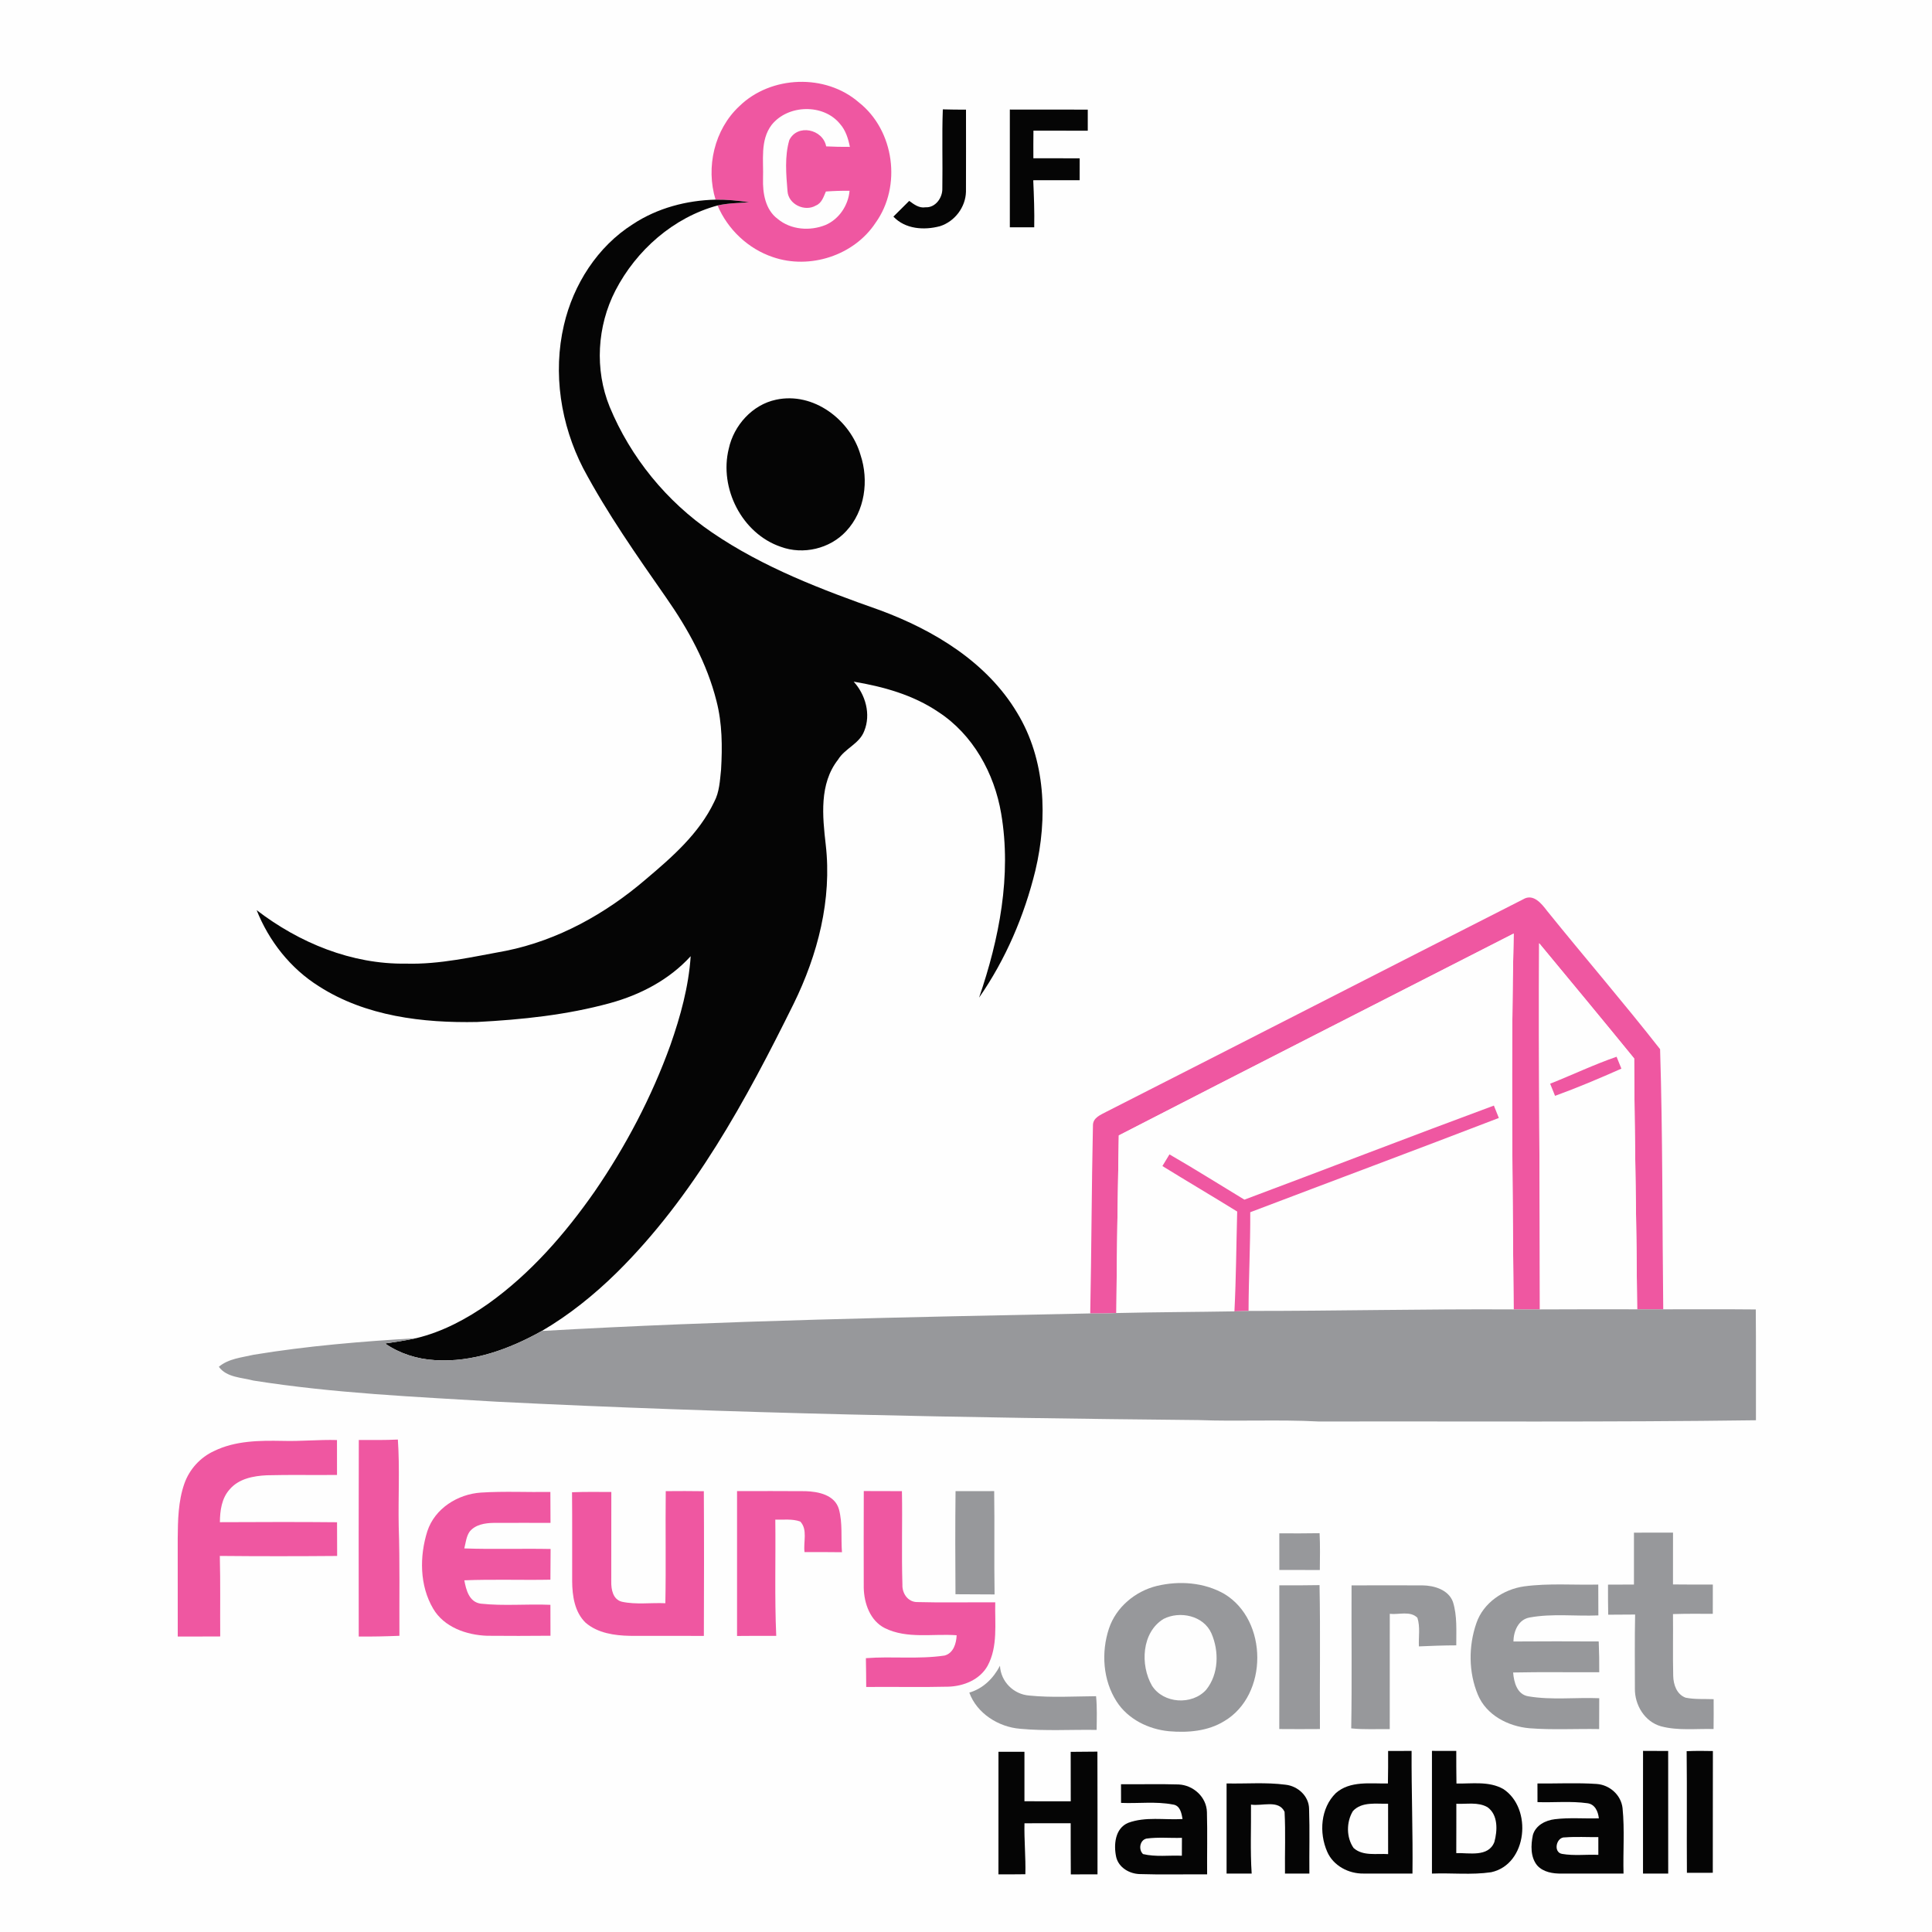
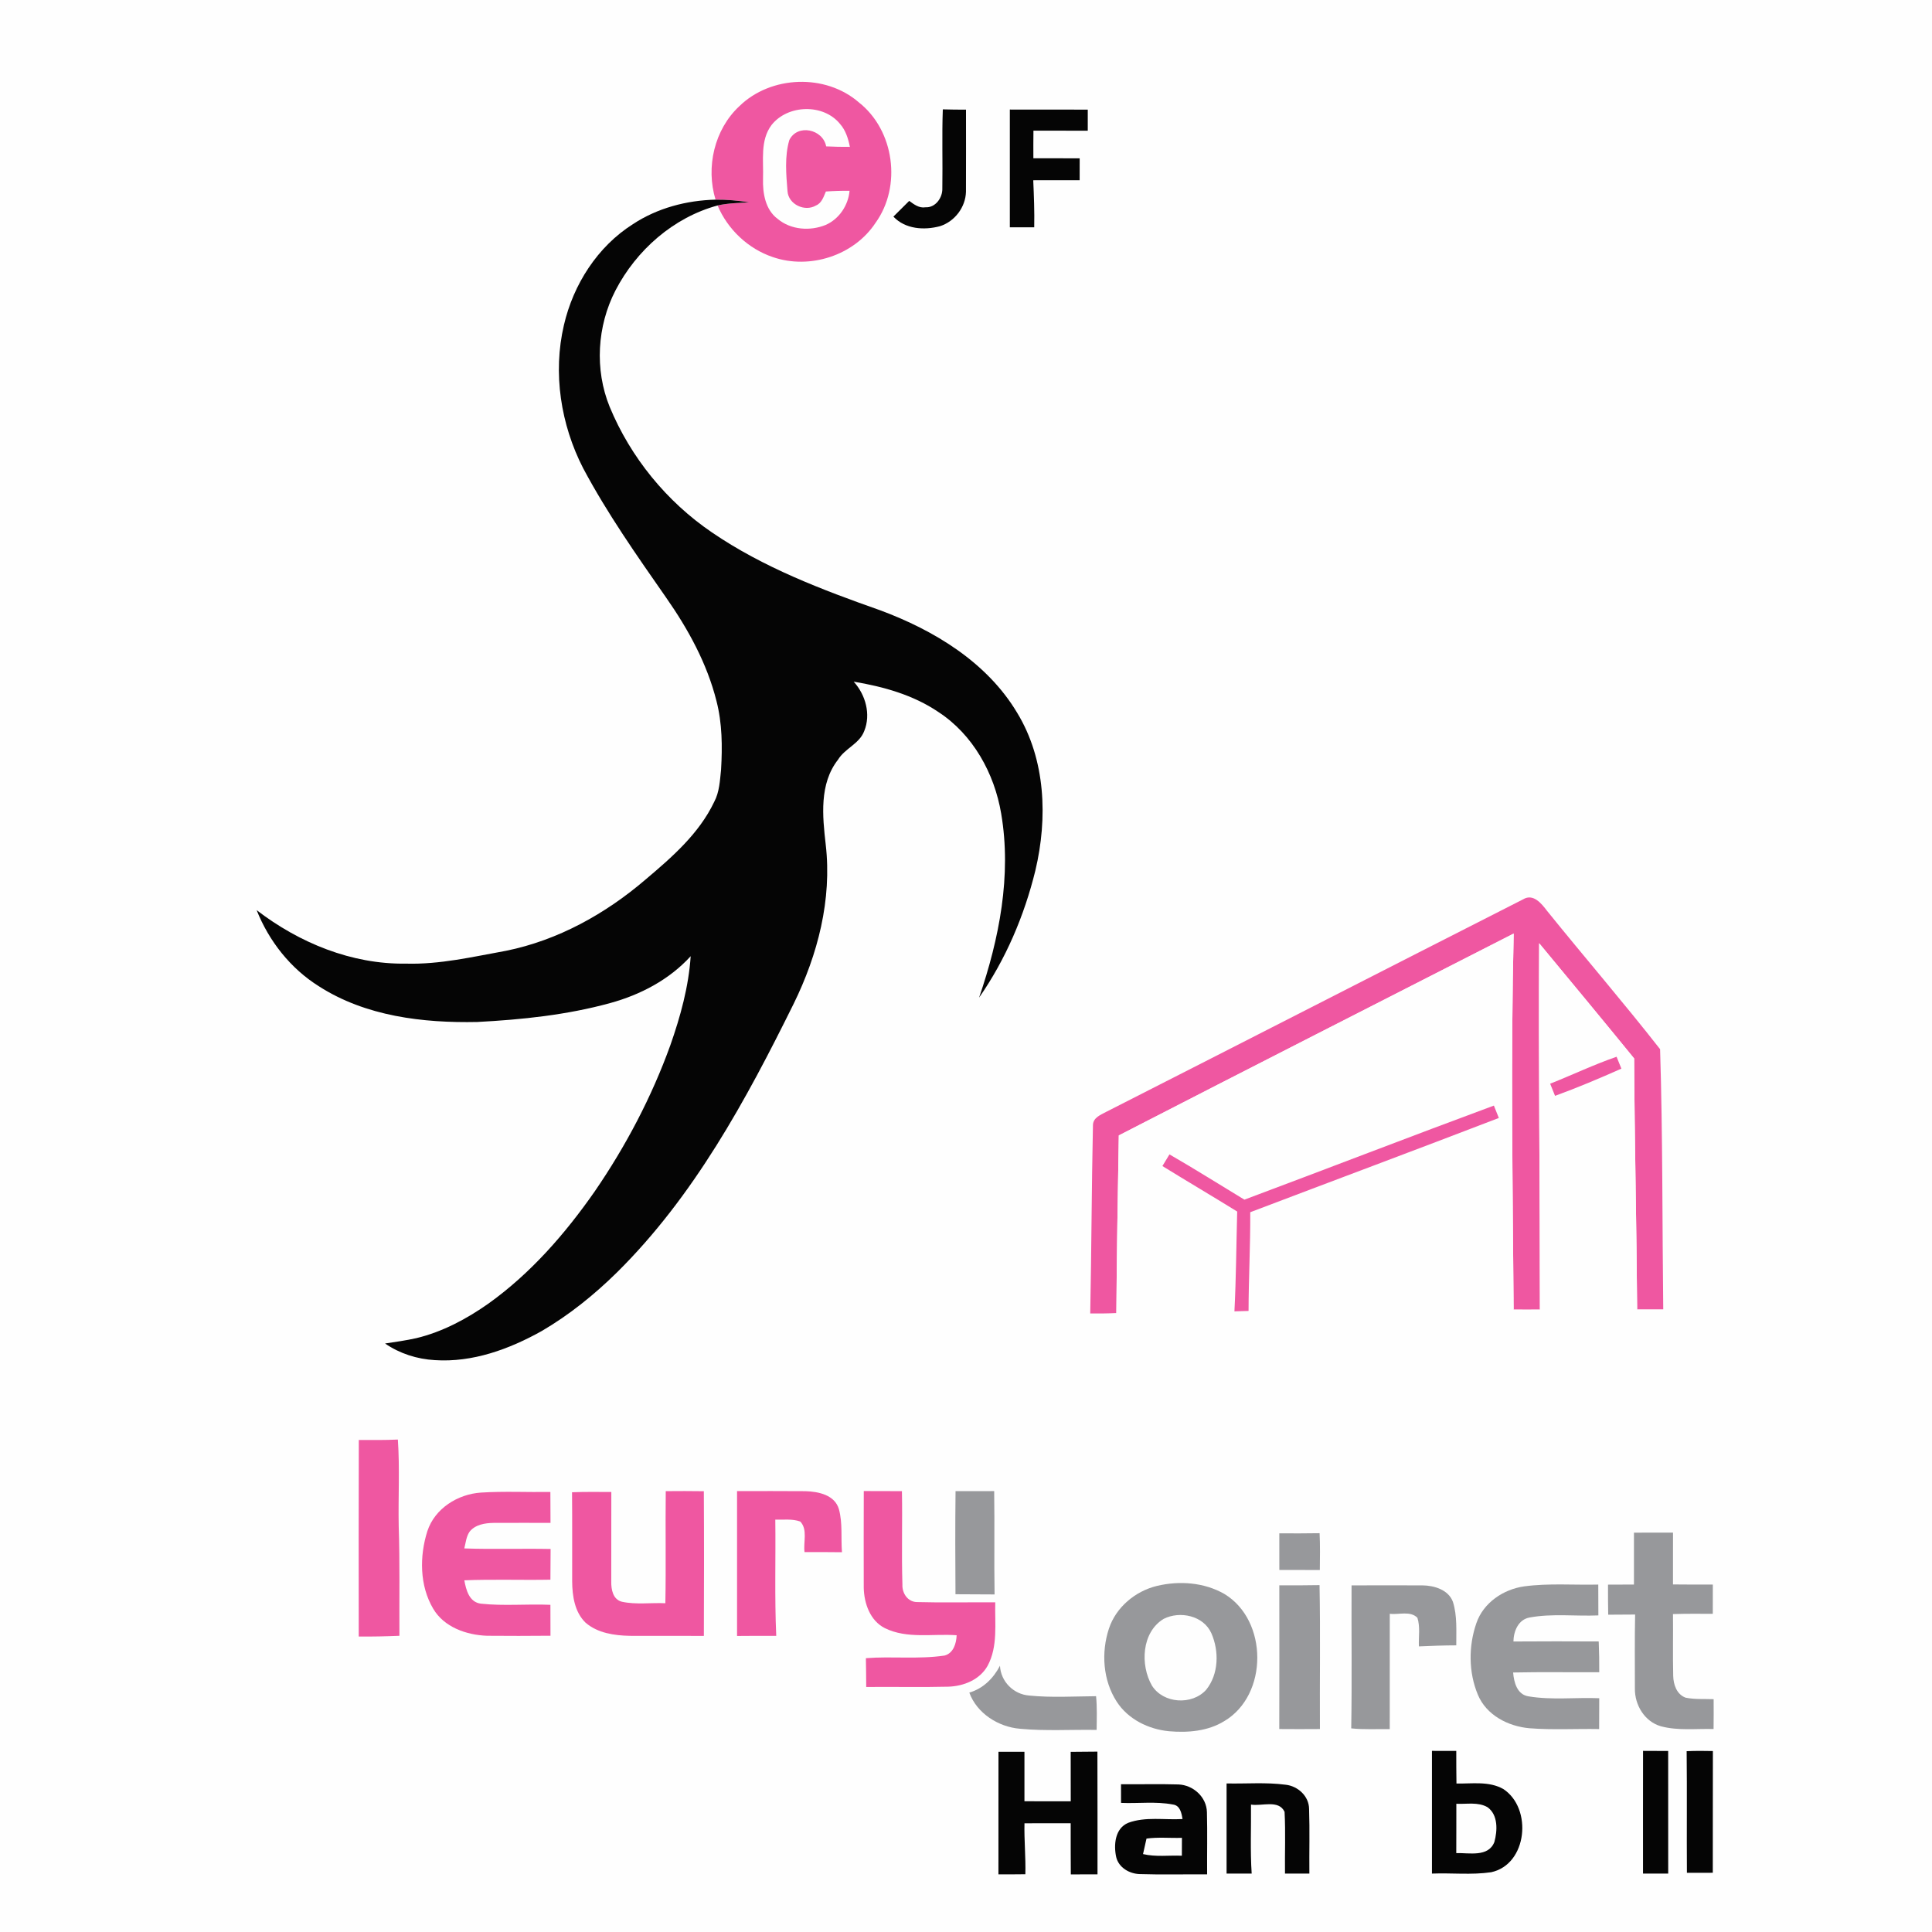
<svg xmlns="http://www.w3.org/2000/svg" width="595pt" height="595pt" viewBox="0 0 595 595">
  <path fill="#fefefe" d=" M 0.00 0.00 L 595.00 0.00 L 595.00 595.00 L 0.00 595.00 L 0.00 0.00 Z" />
  <path fill="#ef57a1" d=" M 227.70 32.70 C 237.41 23.23 254.24 22.61 264.51 31.54 C 275.45 40.15 277.76 57.36 269.64 68.63 C 263.00 78.71 249.35 83.10 238.00 79.17 C 230.41 76.62 224.10 70.65 220.99 63.28 C 224.19 62.55 227.48 62.52 230.73 62.31 C 227.30 61.77 223.84 61.45 220.37 61.49 C 217.32 51.50 219.99 39.88 227.70 32.70 Z" />
  <path fill="#fefefe" d=" M 237.62 38.49 C 242.61 32.17 253.61 31.85 258.72 38.19 C 260.46 40.15 261.23 42.71 261.74 45.23 C 259.30 45.24 256.87 45.21 254.44 45.08 C 253.42 39.73 245.54 38.07 243.08 43.15 C 241.61 48.22 242.11 53.69 242.53 58.88 C 242.80 62.95 247.86 65.32 251.28 63.29 C 253.08 62.55 253.64 60.60 254.35 58.98 C 256.78 58.80 259.21 58.73 261.64 58.75 C 261.25 63.22 258.44 67.46 254.29 69.27 C 249.49 71.23 243.57 70.81 239.51 67.42 C 235.69 64.60 234.86 59.46 234.99 55.02 C 235.19 49.48 234.04 43.24 237.62 38.49 Z" />
  <path fill="#050505" d=" M 290.21 58.00 C 290.35 49.90 290.06 41.79 290.36 33.68 C 292.73 33.75 295.11 33.77 297.50 33.77 C 297.49 42.20 297.54 50.64 297.49 59.07 C 297.36 63.83 294.02 68.22 289.49 69.66 C 284.61 70.97 278.80 70.59 275.14 66.71 C 276.75 65.09 278.37 63.47 280.01 61.87 C 281.47 62.93 283.06 64.17 285.01 63.84 C 288.10 64.02 290.32 60.87 290.21 58.00 Z" />
  <path fill="#050505" d=" M 311.00 33.74 C 319.00 33.77 327.00 33.73 335.00 33.76 C 335.00 35.92 335.00 38.09 335.00 40.25 C 329.42 40.24 323.84 40.26 318.27 40.24 C 318.24 43.07 318.23 45.91 318.25 48.75 C 323.00 48.76 327.75 48.73 332.51 48.76 C 332.51 51.01 332.50 53.25 332.50 55.50 C 327.74 55.51 322.97 55.50 318.21 55.51 C 318.42 60.34 318.61 65.17 318.51 70.00 C 316.00 70.00 313.50 70.00 311.00 70.00 C 311.00 57.91 311.00 45.83 311.00 33.74 Z" />
  <path fill="#050505" d=" M 220.37 61.49 C 223.84 61.45 227.30 61.77 230.73 62.31 C 227.48 62.52 224.19 62.55 220.99 63.28 C 207.40 66.97 195.97 77.04 189.54 89.46 C 183.88 100.44 183.09 113.82 187.76 125.29 C 194.21 140.88 205.31 154.48 219.26 163.97 C 235.08 174.78 253.14 181.63 271.10 187.96 C 287.71 194.13 303.96 203.96 313.25 219.51 C 322.06 233.97 322.69 251.98 318.86 268.11 C 315.46 282.01 309.72 295.48 301.53 307.24 C 307.73 289.16 311.59 269.61 308.33 250.54 C 306.24 238.16 299.65 226.22 288.99 219.27 C 281.23 214.01 272.06 211.46 262.91 209.93 C 266.56 213.94 268.27 219.98 266.16 225.13 C 264.68 229.09 260.20 230.47 258.08 233.97 C 252.27 241.39 253.30 251.37 254.30 260.12 C 256.26 277.03 251.84 294.04 244.41 309.16 C 229.76 338.79 213.67 368.51 189.92 391.95 C 182.96 398.79 175.30 404.96 166.87 409.90 C 156.86 415.50 145.56 419.65 133.92 418.88 C 128.46 418.57 123.10 416.87 118.59 413.76 C 121.80 413.27 125.02 412.83 128.19 412.12 C 136.27 410.18 143.72 406.19 150.48 401.43 C 163.44 392.15 174.05 379.97 183.13 366.96 C 192.74 352.97 200.70 337.83 206.46 321.86 C 209.56 313.01 212.09 303.87 212.71 294.48 C 206.14 301.70 197.23 306.37 187.90 308.92 C 174.58 312.58 160.76 314.02 147.00 314.74 C 130.25 315.09 112.60 312.99 98.22 303.75 C 89.48 298.28 82.83 289.84 79.04 280.30 C 92.16 290.37 108.31 297.03 125.03 296.77 C 135.45 297.07 145.65 294.66 155.83 292.82 C 171.86 289.58 186.55 281.40 198.88 270.81 C 206.98 263.97 215.29 256.73 219.94 246.98 C 221.58 243.92 221.71 240.38 222.07 237.01 C 222.48 229.96 222.44 222.80 220.66 215.92 C 217.76 204.34 211.92 193.72 205.11 183.99 C 196.10 171.06 187.00 158.12 179.59 144.19 C 172.69 130.75 170.21 114.90 173.67 100.12 C 176.56 87.62 184.00 75.94 194.94 69.02 C 202.44 64.08 211.43 61.70 220.37 61.49 Z" />
-   <path fill="#050505" d=" M 238.99 123.10 C 250.51 120.60 261.90 129.27 265.02 140.13 C 267.63 147.97 266.38 157.41 260.61 163.57 C 255.63 169.00 247.36 170.95 240.46 168.40 C 228.48 164.32 221.42 150.32 224.44 138.18 C 225.99 131.01 231.69 124.64 238.99 123.10 Z" />
  <path fill="#ef57a1" d=" M 340.58 342.47 C 383.43 320.69 426.21 298.74 469.07 276.97 C 472.20 275.06 474.76 278.29 476.45 280.52 C 487.97 294.79 499.96 308.69 511.26 323.12 C 512.09 349.78 511.91 376.53 512.23 403.23 C 509.54 403.24 506.87 403.24 504.19 403.23 C 504.02 377.48 503.40 351.73 503.27 325.98 C 493.59 314.10 483.80 302.30 474.02 290.49 C 473.80 328.09 474.26 365.67 474.25 403.26 C 471.55 403.29 468.85 403.29 466.15 403.26 C 465.86 364.68 465.26 326.09 466.17 287.51 C 425.63 308.22 385.04 328.84 344.56 349.68 C 344.25 367.91 343.93 386.15 343.81 404.38 C 341.13 404.51 338.44 404.54 335.76 404.50 C 336.15 385.14 336.18 365.75 336.60 346.40 C 336.72 344.19 338.93 343.36 340.58 342.47 Z" />
  <path fill="#fefefe" d=" M 344.56 349.68 C 385.04 328.84 425.63 308.22 466.17 287.51 C 465.26 326.09 465.86 364.68 466.15 403.26 C 438.94 403.10 411.73 403.75 384.52 403.73 C 384.54 393.60 385.10 383.47 385.04 373.33 C 410.55 363.63 436.13 354.10 461.60 344.30 C 461.09 343.02 460.58 341.76 460.07 340.49 C 434.40 349.99 408.88 359.87 383.24 369.46 C 375.55 364.81 367.95 360.00 360.16 355.52 C 359.44 356.72 358.71 357.91 357.99 359.11 C 365.63 363.83 373.38 368.39 381.02 373.12 C 380.74 383.37 380.69 393.62 380.17 403.86 C 368.05 404.07 355.93 404.09 343.81 404.38 C 343.93 386.15 344.25 367.91 344.56 349.68 Z" />
  <path fill="#fefefe" d=" M 474.02 290.49 C 483.80 302.30 493.59 314.10 503.27 325.98 C 503.40 351.73 504.02 377.48 504.19 403.23 C 494.21 403.23 484.23 403.19 474.25 403.26 C 474.26 365.67 473.80 328.09 474.02 290.49 Z" />
  <path fill="#ef57a1" d=" M 477.40 333.75 C 484.24 331.04 490.90 327.85 497.86 325.45 C 498.34 326.67 498.83 327.89 499.34 329.11 C 492.61 332.10 485.82 334.98 478.91 337.49 C 478.40 336.24 477.90 334.99 477.40 333.75 Z" />
  <path fill="#ef57a1" d=" M 383.24 369.46 C 408.88 359.87 434.40 349.99 460.07 340.49 C 460.58 341.76 461.09 343.02 461.60 344.30 C 436.13 354.10 410.55 363.63 385.04 373.33 C 385.10 383.47 384.54 393.60 384.52 403.73 C 383.07 403.75 381.61 403.80 380.17 403.86 C 380.69 393.62 380.74 383.37 381.02 373.12 C 373.38 368.39 365.63 363.83 357.99 359.11 C 358.71 357.91 359.44 356.72 360.16 355.52 C 367.95 360.00 375.55 364.81 383.24 369.46 Z" />
-   <path fill="#97989b" d=" M 384.52 403.73 C 411.73 403.75 438.94 403.10 466.15 403.26 C 468.85 403.29 471.55 403.29 474.25 403.26 C 484.23 403.19 494.21 403.23 504.19 403.23 C 506.87 403.24 509.54 403.24 512.23 403.23 C 521.73 403.25 531.23 403.17 540.73 403.27 C 540.83 414.65 540.74 426.02 540.78 437.40 C 495.85 438.01 450.90 437.70 405.97 437.77 C 393.67 437.13 381.36 437.81 369.07 437.34 C 297.07 436.65 225.05 435.29 153.11 431.69 C 128.04 430.18 102.87 429.11 78.03 425.17 C 74.41 424.20 69.80 424.25 67.40 420.93 C 70.39 418.40 74.47 418.08 78.14 417.22 C 94.69 414.49 111.45 413.12 128.19 412.12 C 125.02 412.83 121.80 413.27 118.59 413.76 C 123.10 416.87 128.46 418.57 133.92 418.88 C 145.56 419.65 156.86 415.50 166.87 409.90 C 223.10 406.68 279.46 405.65 335.76 404.50 C 338.44 404.54 341.13 404.51 343.81 404.38 C 355.93 404.09 368.05 404.07 380.17 403.86 C 381.61 403.80 383.07 403.75 384.52 403.73 Z" />
-   <path fill="#ef57a1" d=" M 65.94 446.87 C 72.46 443.68 79.89 443.62 86.99 443.75 C 92.59 443.92 98.18 443.33 103.78 443.49 C 103.79 447.07 103.78 450.65 103.79 454.24 C 96.59 454.33 89.39 454.15 82.20 454.34 C 78.07 454.53 73.51 455.38 70.71 458.71 C 68.25 461.44 67.75 465.26 67.72 468.79 C 79.75 468.75 91.78 468.68 103.80 468.81 C 103.79 472.27 103.80 475.73 103.83 479.19 C 91.79 479.29 79.74 479.30 67.70 479.18 C 67.91 487.44 67.76 495.71 67.82 503.98 C 63.46 504.02 59.10 503.99 54.74 504.00 C 54.72 493.97 54.75 483.95 54.73 473.92 C 54.78 468.21 54.87 462.35 56.78 456.91 C 58.33 452.51 61.69 448.80 65.94 446.87 Z" />
  <path fill="#ef57a1" d=" M 110.50 443.48 C 114.51 443.47 118.52 443.54 122.53 443.34 C 123.14 452.20 122.62 461.11 122.79 470.00 C 123.17 481.25 122.94 492.52 123.01 503.78 C 118.83 503.95 114.66 504.05 110.48 504.00 C 110.47 483.83 110.43 463.65 110.50 443.48 Z" />
  <path fill="#ef57a1" d=" M 205.03 459.23 C 208.94 459.19 212.85 459.19 216.76 459.25 C 216.85 474.10 216.82 488.96 216.77 503.81 C 209.16 503.78 201.55 503.82 193.94 503.79 C 189.19 503.69 184.07 502.95 180.35 499.75 C 176.96 496.47 176.25 491.51 176.21 487.01 C 176.18 477.87 176.26 468.72 176.17 459.57 C 180.20 459.42 184.24 459.47 188.27 459.49 C 188.24 468.67 188.27 477.86 188.25 487.04 C 188.20 489.48 188.75 492.60 191.53 493.29 C 195.91 494.24 200.46 493.54 204.91 493.75 C 205.13 482.24 204.90 470.73 205.03 459.23 Z" />
  <path fill="#ef57a1" d=" M 226.99 459.22 C 234.01 459.22 241.04 459.17 248.06 459.24 C 252.06 459.36 257.14 460.39 258.38 464.85 C 259.53 469.12 258.96 473.66 259.30 478.04 C 255.45 477.99 251.61 477.99 247.77 478.00 C 247.36 474.93 248.81 471.06 246.46 468.59 C 244.00 467.70 241.33 468.08 238.77 468.00 C 238.92 479.93 238.53 491.88 239.06 503.80 C 235.03 503.80 231.01 503.77 226.99 503.83 C 227.00 488.96 227.00 474.09 226.99 459.22 Z" />
  <path fill="#ef57a1" d=" M 266.02 459.20 C 269.93 459.21 273.85 459.20 277.77 459.23 C 277.95 468.82 277.62 478.43 277.92 488.02 C 277.80 490.66 279.55 493.34 282.38 493.39 C 290.42 493.61 298.47 493.42 306.51 493.47 C 306.34 500.01 307.39 507.08 304.13 513.06 C 301.71 517.34 296.73 519.32 292.01 519.45 C 283.60 519.66 275.18 519.45 266.77 519.54 C 266.75 516.58 266.73 513.62 266.67 510.67 C 274.73 510.04 282.88 511.06 290.90 509.86 C 293.64 509.13 294.52 506.12 294.62 503.61 C 287.26 503.07 279.41 504.80 272.53 501.43 C 267.98 499.15 266.12 493.82 266.01 489.02 C 265.98 479.08 265.99 469.14 266.02 459.20 Z" />
  <path fill="#97989b" d=" M 294.28 459.23 C 298.25 459.21 302.21 459.22 306.18 459.22 C 306.34 469.83 306.13 480.43 306.30 491.04 C 302.28 491.00 298.27 491.01 294.26 490.98 C 294.19 480.40 294.16 469.81 294.28 459.23 Z" />
  <path fill="#ef57a1" d=" M 131.61 471.56 C 133.92 464.54 140.98 460.14 148.14 459.67 C 155.25 459.22 162.39 459.59 169.50 459.48 C 169.51 462.65 169.52 465.82 169.54 469.00 C 163.68 469.02 157.82 468.96 151.97 469.01 C 149.35 469.05 146.37 469.53 144.63 471.70 C 143.58 473.21 143.44 475.13 142.99 476.87 C 151.84 477.18 160.71 476.87 169.57 477.04 C 169.53 480.19 169.52 483.35 169.51 486.50 C 160.67 486.67 151.83 486.33 143.00 486.69 C 143.54 489.66 144.49 493.40 148.06 493.88 C 155.16 494.65 162.36 493.93 169.51 494.24 C 169.53 497.41 169.54 500.58 169.53 503.76 C 163.01 503.81 156.49 503.84 149.97 503.77 C 143.65 503.53 136.75 501.14 133.40 495.42 C 129.20 488.30 129.17 479.28 131.61 471.56 Z" />
  <path fill="#97989b" d=" M 393.99 472.22 C 398.13 472.25 402.26 472.25 406.40 472.18 C 406.58 475.95 406.51 479.74 406.47 483.52 C 402.31 483.50 398.15 483.50 394.00 483.50 C 394.00 479.74 393.99 475.98 393.99 472.22 Z" />
  <path fill="#97989b" d=" M 503.21 472.02 C 507.22 471.98 511.23 472.00 515.24 472.00 C 515.25 477.32 515.25 482.64 515.23 487.96 C 519.31 488.02 523.40 487.99 527.50 488.00 C 527.51 491.00 527.51 494.00 527.49 497.01 C 523.40 497.00 519.32 496.95 515.23 497.09 C 515.30 503.43 515.15 509.77 515.30 516.11 C 515.36 518.79 516.36 521.80 519.10 522.83 C 521.94 523.41 524.87 523.19 527.75 523.30 C 527.77 526.36 527.77 529.43 527.73 532.49 C 522.33 532.34 516.78 533.06 511.50 531.64 C 506.49 530.21 503.42 525.07 503.50 520.02 C 503.49 512.42 503.42 504.83 503.57 497.23 C 500.80 497.23 498.04 497.25 495.28 497.28 C 495.22 494.19 495.21 491.10 495.22 488.02 C 497.88 488.00 500.55 487.99 503.21 487.99 C 503.23 482.67 503.22 477.34 503.21 472.02 Z" />
  <path fill="#97989b" d=" M 356.28 488.42 C 363.19 486.77 370.83 487.31 377.07 490.89 C 390.56 499.02 390.64 522.03 377.02 530.07 C 371.96 533.18 365.80 533.67 360.02 533.17 C 353.70 532.57 347.38 529.47 343.89 524.02 C 339.65 517.44 339.10 508.90 341.52 501.56 C 343.70 494.98 349.62 490.04 356.28 488.42 Z" />
  <path fill="#97989b" d=" M 393.99 488.23 C 398.12 488.24 402.25 488.26 406.38 488.17 C 406.67 502.94 406.41 517.72 406.50 532.49 C 402.33 532.52 398.15 532.53 393.98 532.49 C 394.02 517.74 394.00 502.98 393.99 488.23 Z" />
  <path fill="#97989b" d=" M 416.24 488.25 C 423.52 488.25 430.80 488.20 438.08 488.25 C 441.70 488.29 446.09 489.60 447.46 493.33 C 448.82 497.64 448.46 502.25 448.49 506.72 C 444.65 506.73 440.81 506.87 436.98 507.04 C 436.85 504.12 437.43 501.04 436.52 498.23 C 434.33 496.01 430.78 497.34 428.01 497.01 C 427.99 508.85 428.00 520.68 428.00 532.52 C 424.04 532.46 420.08 532.70 416.14 532.29 C 416.38 517.61 416.17 502.93 416.24 488.25 Z" />
  <path fill="#97989b" d=" M 469.44 488.55 C 476.99 487.54 484.63 488.18 492.22 488.00 C 492.23 491.16 492.24 494.33 492.25 497.50 C 485.21 497.80 478.07 496.86 471.10 498.14 C 467.60 498.75 466.15 502.35 466.09 505.53 C 474.84 505.46 483.60 505.48 492.36 505.52 C 492.50 508.67 492.54 511.83 492.52 515.00 C 483.68 515.05 474.84 514.89 466.00 515.08 C 466.24 518.07 467.20 521.87 470.71 522.42 C 477.89 523.63 485.26 522.71 492.52 523.00 C 492.53 526.17 492.52 529.33 492.49 532.50 C 485.34 532.37 478.17 532.81 471.03 532.25 C 464.48 531.68 457.74 528.23 455.13 521.90 C 452.25 515.00 452.24 506.92 454.68 499.89 C 456.83 493.58 463.01 489.44 469.44 488.55 Z" />
  <path fill="#fefefe" d=" M 358.36 498.57 C 363.39 496.02 370.65 497.56 373.07 503.00 C 375.49 508.51 375.35 515.58 371.47 520.40 C 367.13 525.23 358.28 524.69 354.77 519.13 C 351.11 512.76 351.58 502.69 358.36 498.57 Z" />
  <path fill="#97989b" d=" M 298.52 521.27 C 302.76 520.05 305.97 516.85 307.96 513.00 C 308.21 517.88 312.14 521.82 317.00 522.18 C 323.81 522.87 330.71 522.43 337.56 522.38 C 337.90 525.83 337.77 529.29 337.73 532.76 C 329.87 532.63 321.98 533.15 314.15 532.41 C 307.48 531.87 300.85 527.67 298.52 521.27 Z" />
  <path fill="#050505" d=" M 329.74 539.52 C 332.48 539.49 335.23 539.49 337.97 539.45 C 338.03 552.05 337.98 564.64 338.00 577.24 C 335.26 577.23 332.51 577.25 329.78 577.26 C 329.72 572.01 329.76 566.76 329.74 561.51 C 325.00 561.50 320.25 561.49 315.51 561.52 C 315.39 566.75 315.92 571.97 315.78 577.21 C 313.02 577.25 310.26 577.25 307.49 577.25 C 307.49 564.67 307.49 552.08 307.50 539.50 C 310.16 539.50 312.83 539.49 315.50 539.50 C 315.51 544.58 315.51 549.65 315.50 554.73 C 320.25 554.76 325.00 554.75 329.76 554.75 C 329.75 549.67 329.76 544.59 329.74 539.52 Z" />
  <path fill="#050505" d=" M 506.01 539.22 C 508.59 539.23 511.17 539.23 513.75 539.25 C 513.77 551.83 513.75 564.41 513.76 577.00 C 511.17 577.00 508.58 577.00 506.00 577.00 C 506.01 564.41 505.98 551.81 506.01 539.22 Z" />
  <path fill="#050505" d=" M 519.44 539.31 C 522.13 539.20 524.83 539.20 527.52 539.27 C 527.47 551.77 527.53 564.26 527.49 576.76 C 524.83 576.75 522.17 576.75 519.52 576.77 C 519.43 564.28 519.58 551.80 519.44 539.31 Z" />
-   <path fill="#050505" d=" M 427.50 539.25 C 429.91 539.23 432.32 539.22 434.73 539.23 C 434.67 551.82 435.15 564.41 435.00 577.00 C 429.96 576.97 424.93 577.03 419.90 577.00 C 415.32 577.07 410.60 574.58 408.74 570.28 C 406.18 564.46 406.70 556.84 411.39 552.23 C 415.77 548.35 422.06 549.36 427.44 549.26 C 427.52 545.92 427.50 542.58 427.50 539.25 Z" />
  <path fill="#050505" d=" M 441.00 539.22 C 443.49 539.23 445.99 539.23 448.49 539.23 C 448.50 542.58 448.48 545.93 448.55 549.28 C 453.36 549.36 458.58 548.48 462.96 550.96 C 472.00 556.84 470.46 574.16 459.24 576.59 C 453.22 577.48 447.07 576.77 441.00 577.01 C 441.00 564.41 441.00 551.82 441.00 539.22 Z" />
  <path fill="#050505" d=" M 345.24 549.49 C 351.14 549.55 357.05 549.38 362.95 549.56 C 367.49 549.75 371.58 553.42 371.70 558.09 C 371.87 564.47 371.71 570.86 371.76 577.25 C 364.84 577.19 357.92 577.39 351.02 577.16 C 347.85 577.09 344.53 575.17 343.76 571.94 C 342.93 568.17 343.38 563.07 347.45 561.38 C 352.80 559.40 358.61 560.54 364.18 560.21 C 363.88 558.37 363.45 555.99 361.17 555.73 C 355.93 554.73 350.54 555.47 345.25 555.24 C 345.24 553.32 345.24 551.40 345.24 549.49 Z" />
  <path fill="#050505" d=" M 377.75 549.25 C 383.79 549.38 389.88 548.85 395.90 549.64 C 399.68 550.03 403.12 553.14 403.16 557.08 C 403.39 563.72 403.18 570.37 403.25 577.01 C 400.74 577.00 398.24 577.00 395.74 577.01 C 395.66 570.67 395.95 564.32 395.61 557.99 C 393.81 554.14 388.59 556.33 385.27 555.76 C 385.34 562.84 385.01 569.94 385.48 577.01 C 382.90 577.00 380.32 577.00 377.75 577.00 C 377.75 567.75 377.75 558.50 377.75 549.25 Z" />
-   <path fill="#050505" d=" M 473.49 549.25 C 479.58 549.33 485.69 548.99 491.77 549.41 C 495.76 549.71 499.25 552.82 499.70 556.85 C 500.37 563.54 499.82 570.29 500.00 577.00 C 493.66 576.99 487.31 577.00 480.96 577.01 C 478.28 577.05 475.26 576.59 473.39 574.48 C 471.29 571.89 471.45 568.21 472.08 565.13 C 472.95 562.13 475.96 560.60 478.87 560.26 C 483.36 559.71 487.89 560.13 492.40 559.99 C 492.17 557.88 491.21 555.63 488.86 555.34 C 483.77 554.63 478.61 555.17 473.50 555.00 C 473.49 553.08 473.49 551.16 473.49 549.25 Z" />
  <path fill="#fefefe" d=" M 416.67 557.74 C 419.40 554.79 423.87 555.58 427.49 555.50 C 427.51 560.67 427.48 565.84 427.50 571.01 C 423.99 570.78 419.71 571.70 416.87 569.13 C 414.59 565.88 414.61 561.09 416.67 557.74 Z" />
  <path fill="#fefefe" d=" M 448.51 555.51 C 451.69 555.67 455.23 554.88 458.13 556.58 C 461.42 558.96 461.18 563.80 460.22 567.29 C 458.37 572.03 452.45 570.59 448.49 570.70 C 448.53 565.63 448.49 560.57 448.51 555.51 Z" />
-   <path fill="#fefefe" d=" M 353.09 566.23 C 356.69 565.73 360.36 566.12 364.00 566.00 C 363.99 567.83 363.99 569.66 363.98 571.51 C 360.00 571.34 355.93 571.94 352.02 571.00 C 350.56 569.64 351.01 566.69 353.09 566.23 Z" />
+   <path fill="#fefefe" d=" M 353.09 566.23 C 356.69 565.73 360.36 566.12 364.00 566.00 C 363.99 567.83 363.99 569.66 363.98 571.51 C 360.00 571.34 355.93 571.94 352.02 571.00 Z" />
  <path fill="#fefefe" d=" M 481.03 570.94 C 478.25 570.41 479.29 565.67 481.98 565.86 C 485.39 565.60 488.82 565.81 492.24 565.78 C 492.24 567.59 492.23 569.41 492.24 571.24 C 488.50 571.08 484.72 571.59 481.03 570.94 Z" />
</svg>